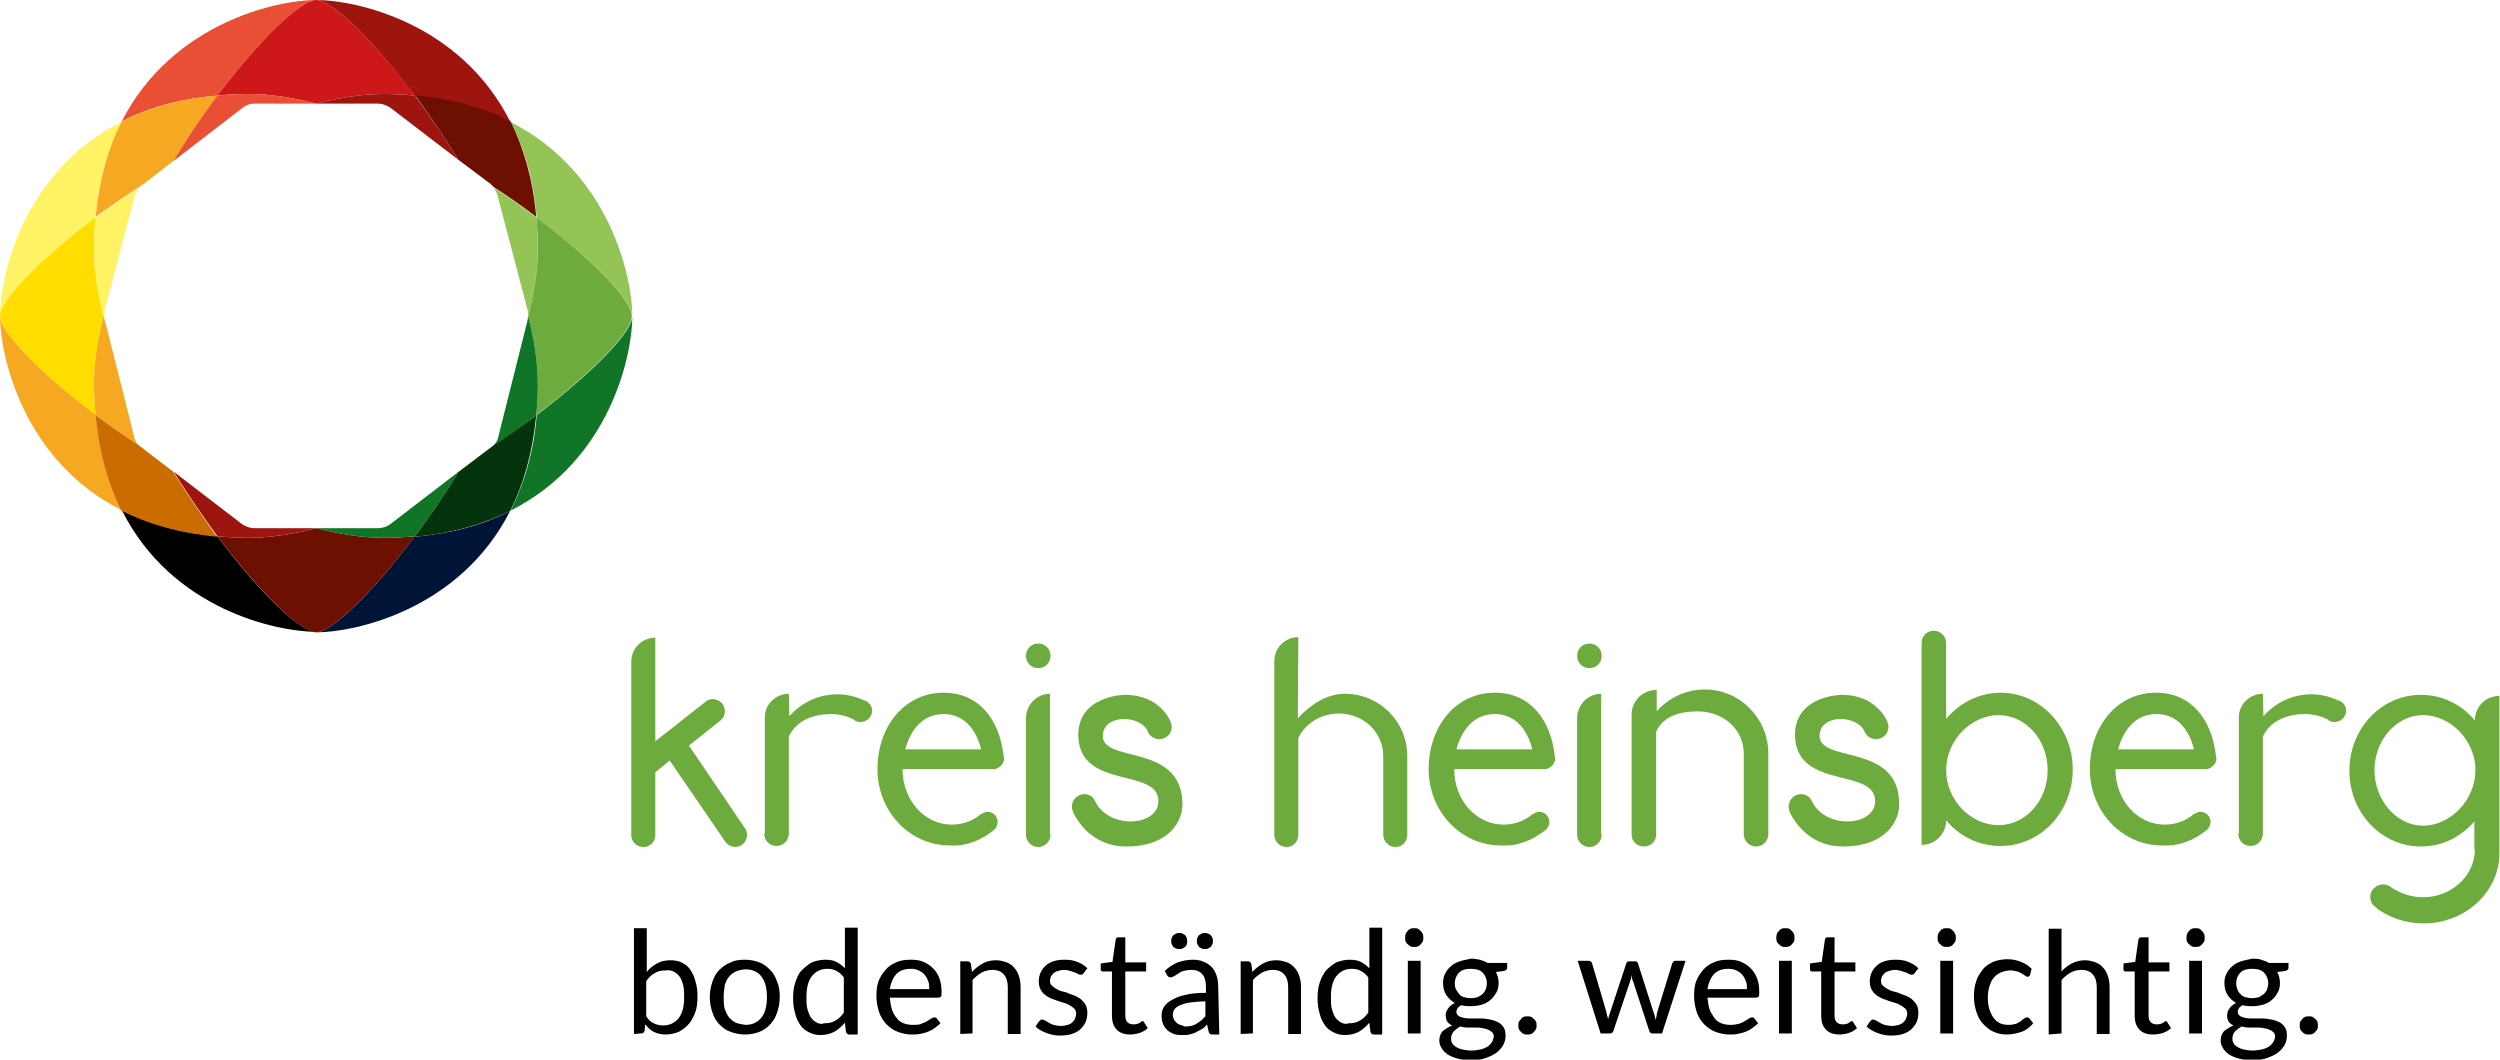
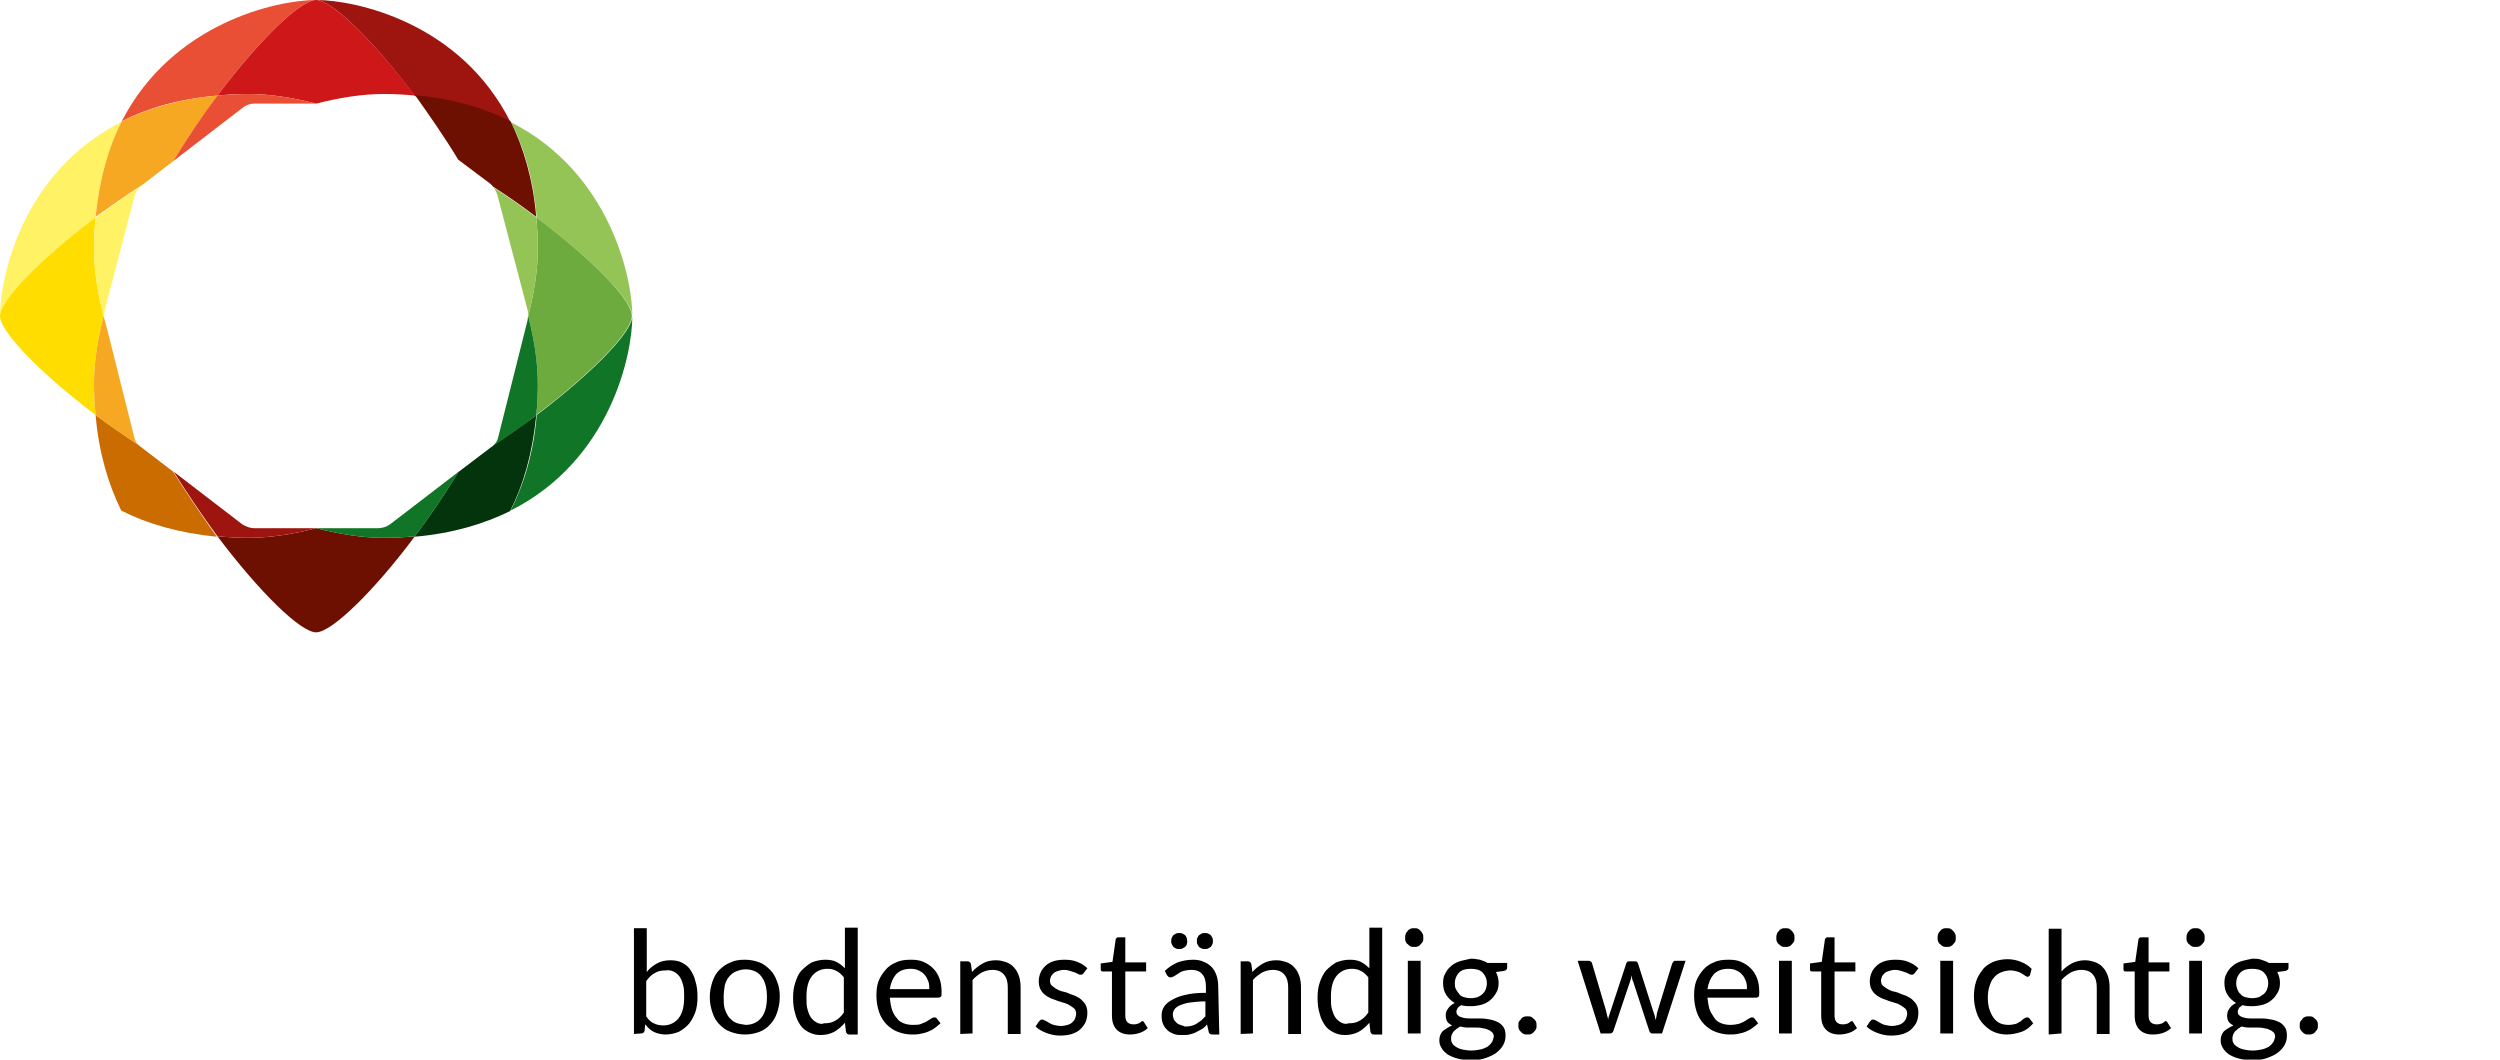
<svg xmlns="http://www.w3.org/2000/svg" version="1.1" id="Ebene_1" x="0px" y="0px" width="468.1px" height="198.4px" viewBox="0 0 468.1 198.4" style="enable-background:new 0 0 468.1 198.4;" xml:space="preserve">
  <style type="text/css">
	.st0{fill:#6EAB3E;}
	.st1{fill:#001437;}
	.st2{fill:#94C356;}
	.st3{fill:#107527;}
	.st4{fill:#04340C;}
	.st5{fill:#9E1510;}
	.st6{fill:#E94F35;}
	.st7{fill:#CD1719;}
	.st8{fill:#6D1001;}
	.st9{fill:#FFF265;}
	.st10{fill:#F7A823;}
	.st11{fill:#CB6C00;}
	.st12{fill:#FFDD00;}
</style>
  <g>
    <path d="M120.1,193.5c0.3,0,0.5-0.2,0.6-0.5l0.1-1.2c0.5,0.6,1,1.1,1.6,1.4c0.6,0.3,1.4,0.5,2.2,0.5c0.9,0,1.7-0.2,2.5-0.5   c0.7-0.4,1.4-0.9,1.9-1.5s0.9-1.4,1.2-2.2c0.3-0.9,0.4-1.8,0.4-2.8c0-1.1-0.1-2.1-0.4-3c-0.2-0.9-0.6-1.6-1-2.2   c-0.4-0.6-1-1-1.6-1.3c-0.6-0.3-1.4-0.4-2.1-0.4c-0.9,0-1.8,0.2-2.5,0.6c-0.7,0.4-1.4,0.9-1.9,1.6v-8.2h-2.4v19.8L120.1,193.5   L120.1,193.5z M126.1,181.9c0.4,0.2,0.8,0.5,1.1,0.9c0.3,0.4,0.5,0.9,0.7,1.6s0.2,1.4,0.2,2.3c0,1.7-0.3,3-1,3.9   c-0.7,0.9-1.7,1.4-2.9,1.4c-0.6,0-1.2-0.1-1.8-0.4c-0.5-0.2-1-0.7-1.4-1.3v-6.6c0.5-0.7,1-1.2,1.6-1.5c0.6-0.4,1.3-0.5,2.1-0.5   C125.2,181.6,125.6,181.7,126.1,181.9L126.1,181.9z M136.8,180.2c-0.8,0.3-1.5,0.8-2.1,1.4c-0.6,0.6-1,1.3-1.3,2.2   c-0.3,0.9-0.5,1.8-0.5,2.9c0,1.1,0.2,2,0.5,2.9c0.3,0.9,0.7,1.6,1.3,2.2c0.6,0.6,1.2,1.1,2.1,1.4c0.8,0.3,1.7,0.5,2.7,0.5   s1.9-0.2,2.7-0.5c0.8-0.3,1.5-0.8,2-1.4c0.6-0.6,1-1.3,1.3-2.2c0.3-0.9,0.5-1.8,0.5-2.9c0-1.1-0.1-2-0.5-2.9   c-0.3-0.9-0.7-1.6-1.3-2.2c-0.6-0.6-1.2-1.1-2-1.4s-1.7-0.5-2.7-0.5S137.6,179.8,136.8,180.2L136.8,180.2z M137.8,191.5   c-0.5-0.2-0.9-0.6-1.3-1c-0.3-0.4-0.6-1-0.8-1.6s-0.2-1.4-0.2-2.2s0.1-1.5,0.2-2.2c0.2-0.6,0.4-1.2,0.8-1.6c0.3-0.4,0.8-0.8,1.3-1   c0.5-0.2,1.1-0.4,1.8-0.4c1.3,0,2.4,0.5,3,1.4c0.7,0.9,1,2.2,1,3.8c0,1.6-0.3,2.9-1,3.8c-0.7,0.9-1.7,1.4-3,1.4   C138.9,191.8,138.3,191.7,137.8,191.5L137.8,191.5z M160.6,193.5v-19.8h-2.4v7.6c-0.5-0.5-1-0.9-1.6-1.2c-0.6-0.3-1.3-0.4-2.1-0.4   c-0.9,0-1.7,0.2-2.5,0.5c-0.7,0.4-1.3,0.9-1.9,1.5s-0.9,1.4-1.2,2.3c-0.3,0.9-0.4,1.8-0.4,2.8c0,1.1,0.1,2.1,0.4,3   c0.2,0.9,0.6,1.6,1,2.2c0.4,0.6,1,1,1.6,1.3c0.6,0.3,1.3,0.5,2.1,0.5c1,0,1.8-0.2,2.6-0.6c0.7-0.4,1.4-1,2-1.7l0.2,1.7   c0.1,0.3,0.3,0.5,0.6,0.5H160.6L160.6,193.5z M153,191.5c-0.4-0.2-0.8-0.5-1.1-0.9c-0.3-0.4-0.5-0.9-0.7-1.6   c-0.2-0.6-0.2-1.4-0.2-2.3c0-1.7,0.3-3,1-3.9c0.7-0.9,1.7-1.4,2.9-1.4c0.6,0,1.2,0.1,1.7,0.4c0.5,0.2,1,0.7,1.4,1.2v6.6   c-0.5,0.7-1,1.2-1.6,1.5c-0.6,0.4-1.3,0.5-2.1,0.5C153.9,191.8,153.4,191.7,153,191.5L153,191.5z M167.8,180.2   c-0.8,0.3-1.5,0.8-2,1.4c-0.5,0.6-1,1.3-1.3,2.1c-0.3,0.8-0.4,1.7-0.4,2.7c0,1.2,0.2,2.2,0.5,3.1c0.3,0.9,0.8,1.7,1.4,2.3   c0.6,0.6,1.3,1.1,2.1,1.4c0.8,0.3,1.7,0.5,2.6,0.5c0.5,0,1,0,1.5-0.1c0.5-0.1,1-0.2,1.5-0.4c0.5-0.2,0.9-0.4,1.3-0.7   c0.4-0.3,0.8-0.6,1.1-0.9l-0.7-0.9c-0.1-0.2-0.3-0.2-0.5-0.2c-0.2,0-0.3,0.1-0.5,0.2s-0.5,0.3-0.8,0.5c-0.3,0.2-0.7,0.3-1.1,0.5   s-1,0.2-1.6,0.2c-0.6,0-1.2-0.1-1.7-0.3c-0.5-0.2-1-0.5-1.3-1c-0.4-0.4-0.7-1-0.9-1.6c-0.2-0.6-0.3-1.4-0.4-2.2h9.1   c0.2,0,0.4-0.1,0.5-0.2c0.1-0.1,0.1-0.4,0.1-0.8c0-1-0.1-1.8-0.4-2.6c-0.3-0.8-0.7-1.4-1.2-1.9c-0.5-0.5-1.1-0.9-1.8-1.2   c-0.7-0.3-1.4-0.4-2.3-0.4C169.5,179.7,168.6,179.8,167.8,180.2L167.8,180.2z M172,181.7c0.4,0.2,0.8,0.4,1.1,0.8   c0.3,0.3,0.5,0.7,0.7,1.2c0.2,0.5,0.2,1,0.2,1.5h-7.4c0.2-1.2,0.6-2.1,1.2-2.8c0.7-0.7,1.6-1,2.7-1   C171.1,181.4,171.6,181.5,172,181.7L172,181.7z M182.1,193.5v-10c0.5-0.6,1.1-1,1.7-1.4c0.6-0.3,1.3-0.5,2-0.5c1,0,1.7,0.3,2.2,0.9   c0.5,0.6,0.7,1.4,0.7,2.4v8.7h2.4v-8.7c0-0.8-0.1-1.5-0.3-2.1c-0.2-0.6-0.5-1.2-0.9-1.6c-0.4-0.5-0.9-0.8-1.4-1   c-0.6-0.2-1.2-0.4-2-0.4c-1,0-1.8,0.2-2.5,0.6c-0.7,0.4-1.4,0.9-2,1.6l-0.2-1.5c-0.1-0.3-0.3-0.5-0.6-0.5h-1.4v13.6L182.1,193.5   L182.1,193.5z M203.6,181.3c-0.5-0.5-1.1-0.9-1.9-1.2c-0.7-0.3-1.5-0.4-2.4-0.4c-0.8,0-1.5,0.1-2.1,0.3c-0.6,0.2-1.1,0.5-1.5,0.9   c-0.4,0.4-0.7,0.8-0.9,1.3s-0.3,1-0.3,1.5c0,0.6,0.1,1.1,0.3,1.5c0.2,0.4,0.5,0.8,0.8,1c0.3,0.3,0.7,0.5,1.1,0.7   c0.4,0.2,0.9,0.3,1.3,0.5c0.4,0.1,0.9,0.3,1.3,0.4s0.8,0.3,1.1,0.5s0.6,0.4,0.8,0.6c0.2,0.2,0.3,0.6,0.3,0.9c0,0.3-0.1,0.6-0.2,0.9   c-0.1,0.3-0.3,0.5-0.5,0.7c-0.2,0.2-0.5,0.4-0.9,0.5c-0.4,0.1-0.8,0.2-1.2,0.2c-0.5,0-1-0.1-1.4-0.2c-0.4-0.1-0.7-0.3-0.9-0.4   c-0.3-0.2-0.5-0.3-0.7-0.4c-0.2-0.1-0.4-0.2-0.5-0.2c-0.2,0-0.3,0-0.4,0.1c-0.1,0.1-0.2,0.2-0.3,0.3l-0.6,0.9   c0.5,0.5,1.2,0.9,2,1.2c0.8,0.3,1.6,0.5,2.6,0.5c0.8,0,1.6-0.1,2.2-0.3s1.2-0.5,1.6-0.9c0.4-0.4,0.8-0.9,1-1.4   c0.2-0.5,0.3-1.1,0.3-1.7c0-0.5-0.1-1-0.3-1.4c-0.2-0.4-0.5-0.7-0.8-1s-0.7-0.5-1.1-0.7c-0.4-0.2-0.9-0.3-1.3-0.5s-0.9-0.3-1.3-0.4   s-0.8-0.3-1.1-0.5c-0.3-0.2-0.6-0.4-0.8-0.6c-0.2-0.2-0.3-0.5-0.3-0.9c0-0.3,0.1-0.5,0.2-0.8c0.1-0.2,0.3-0.4,0.5-0.6   c0.2-0.2,0.5-0.3,0.8-0.4c0.3-0.1,0.7-0.2,1.1-0.2c0.5,0,0.9,0.1,1.2,0.2c0.3,0.1,0.6,0.2,0.9,0.3c0.2,0.1,0.5,0.2,0.6,0.3   c0.2,0.1,0.3,0.1,0.5,0.1c0.2,0,0.4-0.1,0.5-0.3L203.6,181.3L203.6,181.3z M213.4,193.4c0.6-0.2,1.1-0.5,1.5-0.9l-0.7-1.1   c-0.1-0.2-0.2-0.2-0.3-0.2c-0.1,0-0.2,0-0.2,0.1s-0.2,0.1-0.3,0.2c-0.1,0.1-0.3,0.2-0.5,0.2c-0.2,0.1-0.4,0.1-0.7,0.1   c-0.4,0-0.8-0.1-1.1-0.4c-0.3-0.3-0.4-0.7-0.4-1.3v-8.2h3.9v-1.7h-3.9v-4.7h-1.2c-0.2,0-0.3,0-0.4,0.1c-0.1,0.1-0.2,0.2-0.2,0.3   l-0.6,4.2l-2.2,0.3v1c0,0.2,0,0.3,0.1,0.4c0.1,0.1,0.2,0.1,0.4,0.1h1.6v8.3c0,1.1,0.3,2,0.9,2.6c0.6,0.6,1.4,0.9,2.5,0.9   C212.2,193.7,212.8,193.6,213.4,193.4L213.4,193.4z M228.1,184.8c0-0.8-0.1-1.5-0.3-2.1c-0.2-0.6-0.5-1.2-0.9-1.6   c-0.4-0.4-0.9-0.8-1.5-1c-0.6-0.3-1.3-0.4-2-0.4c-1.1,0-2,0.2-2.9,0.5c-0.9,0.4-1.7,0.9-2.4,1.6l0.4,0.8c0.1,0.1,0.2,0.2,0.3,0.3   c0.1,0.1,0.3,0.1,0.4,0.1c0.2,0,0.4-0.1,0.6-0.2c0.2-0.1,0.5-0.3,0.8-0.5c0.3-0.2,0.6-0.4,1-0.5c0.4-0.1,0.9-0.2,1.5-0.2   c0.9,0,1.6,0.3,2,0.8c0.5,0.5,0.7,1.4,0.7,2.4v1.1c-1.5,0-2.8,0.1-3.9,0.4c-1.1,0.2-1.9,0.6-2.6,1c-0.7,0.4-1.1,0.8-1.4,1.3   c-0.3,0.5-0.4,1-0.4,1.6c0,0.6,0.1,1.2,0.3,1.6c0.2,0.5,0.5,0.8,0.8,1.1c0.3,0.3,0.7,0.5,1.2,0.7s1,0.2,1.5,0.2c0.5,0,1,0,1.4-0.1   c0.4-0.1,0.8-0.2,1.2-0.4c0.4-0.2,0.7-0.4,1.1-0.6s0.7-0.5,1-0.9l0.3,1.3c0,0.2,0.1,0.4,0.3,0.5c0.1,0.1,0.3,0.1,0.6,0.1h1.1   L228.1,184.8L228.1,184.8z M221,191.9c-0.3-0.1-0.5-0.2-0.7-0.4c-0.2-0.2-0.4-0.4-0.5-0.6c-0.1-0.3-0.2-0.6-0.2-0.9   c0-0.4,0.1-0.7,0.3-1c0.2-0.3,0.6-0.6,1.1-0.8c0.5-0.2,1.1-0.4,1.9-0.5c0.8-0.1,1.7-0.2,2.8-0.2v2.8c-0.3,0.3-0.5,0.5-0.8,0.8   c-0.3,0.2-0.6,0.4-0.9,0.6c-0.3,0.2-0.6,0.3-1,0.4s-0.7,0.1-1.2,0.1C221.5,192,221.2,192,221,191.9L221,191.9z M222.2,175.6   c-0.1-0.2-0.2-0.4-0.3-0.5c-0.1-0.1-0.3-0.2-0.5-0.3c-0.2-0.1-0.4-0.1-0.6-0.1c-0.2,0-0.4,0-0.6,0.1c-0.2,0.1-0.3,0.2-0.5,0.3   c-0.1,0.1-0.2,0.3-0.3,0.5c-0.1,0.2-0.1,0.4-0.1,0.6c0,0.2,0,0.4,0.1,0.6c0.1,0.2,0.2,0.3,0.3,0.5c0.1,0.1,0.3,0.2,0.5,0.3   c0.2,0.1,0.4,0.1,0.6,0.1c0.2,0,0.4,0,0.6-0.1c0.2-0.1,0.3-0.2,0.5-0.3c0.1-0.1,0.3-0.3,0.3-0.5c0.1-0.2,0.1-0.4,0.1-0.6   C222.3,176,222.2,175.8,222.2,175.6L222.2,175.6z M227,175.6c-0.1-0.2-0.2-0.4-0.3-0.5c-0.1-0.1-0.3-0.2-0.5-0.3s-0.4-0.1-0.6-0.1   c-0.2,0-0.4,0-0.6,0.1s-0.3,0.2-0.5,0.3c-0.1,0.1-0.2,0.3-0.3,0.5s-0.1,0.4-0.1,0.6c0,0.2,0,0.4,0.1,0.6c0.1,0.2,0.2,0.3,0.3,0.5   c0.1,0.1,0.3,0.2,0.5,0.3c0.2,0.1,0.4,0.1,0.6,0.1c0.2,0,0.4,0,0.6-0.1c0.2-0.1,0.3-0.2,0.5-0.3c0.1-0.1,0.2-0.3,0.3-0.5   c0.1-0.2,0.1-0.4,0.1-0.6C227.1,176,227.1,175.8,227,175.6L227,175.6z M234.6,193.5v-10c0.5-0.6,1.1-1,1.7-1.4   c0.6-0.3,1.3-0.5,2-0.5c1,0,1.7,0.3,2.2,0.9c0.5,0.6,0.7,1.4,0.7,2.4v8.7h2.4v-8.7c0-0.8-0.1-1.5-0.3-2.1c-0.2-0.6-0.5-1.2-0.9-1.6   c-0.4-0.5-0.9-0.8-1.4-1c-0.6-0.2-1.2-0.4-2-0.4c-1,0-1.8,0.2-2.5,0.6c-0.7,0.4-1.4,0.9-2,1.6l-0.2-1.5c-0.1-0.3-0.3-0.5-0.6-0.5   h-1.4v13.6L234.6,193.5L234.6,193.5z M258.8,193.5v-19.8h-2.4v7.6c-0.5-0.5-1-0.9-1.6-1.2c-0.6-0.3-1.3-0.4-2.1-0.4   c-0.9,0-1.7,0.2-2.5,0.5c-0.7,0.4-1.3,0.9-1.9,1.5c-0.5,0.6-0.9,1.4-1.2,2.3c-0.3,0.9-0.4,1.8-0.4,2.8c0,1.1,0.1,2.1,0.4,3   c0.2,0.9,0.6,1.6,1,2.2c0.4,0.6,1,1,1.6,1.3c0.6,0.3,1.3,0.5,2.1,0.5c1,0,1.8-0.2,2.6-0.6c0.7-0.4,1.4-1,2-1.7l0.2,1.7   c0.1,0.3,0.3,0.5,0.6,0.5H258.8L258.8,193.5z M251.2,191.5c-0.4-0.2-0.8-0.5-1.1-0.9c-0.3-0.4-0.5-0.9-0.7-1.6   c-0.2-0.6-0.2-1.4-0.2-2.3c0-1.7,0.3-3,1-3.9s1.7-1.4,2.9-1.4c0.6,0,1.2,0.1,1.7,0.4c0.5,0.2,1,0.7,1.4,1.2v6.6   c-0.5,0.7-1,1.2-1.6,1.5c-0.6,0.4-1.3,0.5-2.1,0.5C252.1,191.8,251.6,191.7,251.2,191.5L251.2,191.5z M263.6,179.9v13.6h2.4v-13.6   L263.6,179.9L263.6,179.9z M266.4,174.9c-0.1-0.2-0.2-0.4-0.4-0.6s-0.3-0.3-0.5-0.4c-0.2-0.1-0.4-0.1-0.7-0.1c-0.2,0-0.5,0-0.7,0.1   c-0.2,0.1-0.4,0.2-0.5,0.4c-0.2,0.2-0.3,0.3-0.4,0.6c-0.1,0.2-0.1,0.4-0.1,0.7s0,0.5,0.1,0.7c0.1,0.2,0.2,0.4,0.4,0.5   c0.2,0.2,0.3,0.3,0.5,0.4s0.4,0.1,0.7,0.1c0.2,0,0.5,0,0.7-0.1c0.2-0.1,0.4-0.2,0.5-0.4c0.2-0.2,0.3-0.3,0.4-0.5   c0.1-0.2,0.1-0.4,0.1-0.7S266.5,175.1,266.4,174.9L266.4,174.9z M273.3,180c-0.6,0.2-1.2,0.5-1.6,0.9c-0.5,0.4-0.8,0.8-1.1,1.4   c-0.3,0.5-0.4,1.1-0.4,1.8c0,0.8,0.2,1.6,0.6,2.2c0.4,0.6,0.9,1.1,1.6,1.5c-0.3,0.1-0.5,0.3-0.8,0.5c-0.2,0.2-0.4,0.4-0.5,0.6   s-0.3,0.4-0.3,0.6c-0.1,0.2-0.1,0.4-0.1,0.6c0,0.5,0.1,0.9,0.3,1.2s0.5,0.5,0.9,0.7c-0.7,0.3-1.3,0.7-1.8,1.1   c-0.4,0.5-0.6,1-0.6,1.7c0,0.5,0.1,0.9,0.4,1.4c0.2,0.4,0.6,0.8,1.1,1.2c0.5,0.3,1.1,0.6,1.9,0.8c0.7,0.2,1.6,0.3,2.6,0.3   s1.9-0.1,2.7-0.4c0.8-0.3,1.5-0.6,2-1c0.5-0.4,1-0.9,1.3-1.5c0.3-0.6,0.4-1.1,0.4-1.7c0-0.6-0.1-1.2-0.4-1.6   c-0.3-0.4-0.6-0.7-1-0.9c-0.4-0.2-0.9-0.4-1.5-0.5c-0.5-0.1-1.1-0.2-1.7-0.2s-1.1,0-1.7,0c-0.5,0-1,0-1.5-0.1   c-0.4-0.1-0.8-0.2-1-0.4c-0.3-0.2-0.4-0.4-0.4-0.8c0-0.2,0.1-0.4,0.2-0.6c0.1-0.2,0.4-0.4,0.7-0.6c0.6,0.2,1.2,0.2,1.8,0.2   c0.7,0,1.4-0.1,2.1-0.3c0.6-0.2,1.2-0.5,1.6-0.9c0.5-0.4,0.8-0.9,1.1-1.4c0.3-0.5,0.4-1.1,0.4-1.8c0-0.7-0.2-1.4-0.5-2l1.5-0.2   c0.4-0.1,0.6-0.3,0.6-0.6v-0.9h-3.7c-0.4-0.3-0.9-0.4-1.4-0.6c-0.5-0.1-1.1-0.2-1.7-0.2C274.6,179.7,273.9,179.8,273.3,180   L273.3,180z M279.3,195.2c-0.2,0.3-0.5,0.6-0.8,0.8c-0.4,0.2-0.8,0.4-1.3,0.5c-0.5,0.1-1.1,0.2-1.7,0.2c-0.7,0-1.2-0.1-1.7-0.2   s-0.9-0.3-1.2-0.5s-0.6-0.4-0.7-0.7c-0.2-0.3-0.2-0.6-0.2-0.9c0-0.5,0.2-0.9,0.5-1.3c0.3-0.3,0.7-0.6,1.2-0.9   c0.4,0.1,0.9,0.2,1.4,0.2c0.5,0,1,0,1.4,0c0.5,0,0.9,0,1.3,0.1s0.8,0.1,1.1,0.3c0.3,0.1,0.6,0.3,0.8,0.5c0.2,0.2,0.3,0.5,0.3,0.8   C279.6,194.6,279.5,194.9,279.3,195.2L279.3,195.2z M274.1,186.7c-0.4-0.1-0.7-0.3-0.9-0.6s-0.4-0.5-0.6-0.9s-0.2-0.7-0.2-1.1   c0-0.8,0.3-1.5,0.8-2c0.5-0.5,1.2-0.7,2.2-0.7c1,0,1.7,0.2,2.2,0.7c0.5,0.5,0.8,1.2,0.8,2c0,0.4-0.1,0.8-0.2,1.1   c-0.1,0.3-0.3,0.6-0.6,0.9s-0.6,0.4-0.9,0.6c-0.4,0.1-0.8,0.2-1.3,0.2C274.9,186.9,274.4,186.8,274.1,186.7L274.1,186.7z    M284.4,192.7c0.1,0.2,0.2,0.4,0.4,0.5c0.1,0.2,0.3,0.3,0.5,0.4c0.2,0.1,0.4,0.1,0.7,0.1c0.2,0,0.5,0,0.7-0.1   c0.2-0.1,0.4-0.2,0.5-0.4c0.2-0.2,0.3-0.3,0.4-0.5c0.1-0.2,0.1-0.4,0.1-0.7c0-0.2,0-0.5-0.1-0.7c-0.1-0.2-0.2-0.4-0.4-0.5   c-0.2-0.2-0.3-0.3-0.5-0.4c-0.2-0.1-0.4-0.1-0.7-0.1c-0.2,0-0.5,0-0.7,0.1c-0.2,0.1-0.4,0.2-0.5,0.4c-0.1,0.2-0.3,0.3-0.4,0.5   c-0.1,0.2-0.1,0.4-0.1,0.7C284.3,192.3,284.3,192.5,284.4,192.7L284.4,192.7z M299.7,193.5h1.8c0.3,0,0.5-0.2,0.6-0.5l3.1-9.2   c0.1-0.2,0.1-0.4,0.2-0.6c0-0.2,0.1-0.4,0.1-0.6c0,0.2,0.1,0.4,0.1,0.6c0,0.2,0.1,0.4,0.2,0.6l3,9.2c0.1,0.3,0.3,0.5,0.5,0.5h1.9   l4.4-13.6h-1.8c-0.2,0-0.3,0-0.4,0.1c-0.1,0.1-0.2,0.2-0.3,0.4l-2.7,8.8c-0.1,0.3-0.2,0.6-0.2,0.9c-0.1,0.3-0.1,0.6-0.2,0.9   c-0.1-0.3-0.1-0.6-0.2-0.9c-0.1-0.3-0.2-0.6-0.3-0.9l-2.8-8.8c0-0.1-0.1-0.2-0.2-0.3c-0.1-0.1-0.3-0.1-0.4-0.1h-1   c-0.2,0-0.3,0-0.4,0.1s-0.2,0.2-0.2,0.3l-2.9,8.8c-0.1,0.3-0.2,0.6-0.3,0.9c-0.1,0.3-0.2,0.6-0.2,0.9c0-0.3-0.1-0.6-0.2-0.9   c-0.1-0.3-0.1-0.6-0.2-0.9l-2.6-8.8c0-0.1-0.1-0.3-0.3-0.4c-0.1-0.1-0.3-0.1-0.5-0.1h-1.9L299.7,193.5L299.7,193.5z M320.9,180.2   c-0.8,0.3-1.5,0.8-2,1.4c-0.5,0.6-1,1.3-1.3,2.1c-0.3,0.8-0.4,1.7-0.4,2.7c0,1.2,0.2,2.2,0.5,3.1c0.3,0.9,0.8,1.7,1.4,2.3   c0.6,0.6,1.3,1.1,2.1,1.4c0.8,0.3,1.7,0.5,2.6,0.5c0.5,0,1,0,1.5-0.1c0.5-0.1,1-0.2,1.5-0.4c0.5-0.2,0.9-0.4,1.3-0.7   c0.4-0.3,0.8-0.6,1.1-0.9l-0.7-0.9c-0.1-0.2-0.3-0.2-0.5-0.2c-0.2,0-0.3,0.1-0.5,0.2c-0.2,0.1-0.5,0.3-0.8,0.5   c-0.3,0.2-0.7,0.3-1.1,0.5c-0.4,0.1-1,0.2-1.6,0.2c-0.6,0-1.2-0.1-1.7-0.3c-0.5-0.2-1-0.5-1.3-1s-0.7-1-0.9-1.6s-0.3-1.4-0.4-2.2   h9.1c0.2,0,0.4-0.1,0.5-0.2c0.1-0.1,0.1-0.4,0.1-0.8c0-1-0.1-1.8-0.4-2.6s-0.7-1.4-1.2-1.9c-0.5-0.5-1.1-0.9-1.8-1.2   c-0.7-0.3-1.4-0.4-2.3-0.4C322.6,179.7,321.7,179.8,320.9,180.2L320.9,180.2z M325.1,181.7c0.4,0.2,0.8,0.4,1.1,0.8   c0.3,0.3,0.5,0.7,0.7,1.2c0.2,0.5,0.2,1,0.2,1.5h-7.4c0.2-1.2,0.6-2.1,1.2-2.8c0.7-0.7,1.6-1,2.7-1   C324.2,181.4,324.7,181.5,325.1,181.7L325.1,181.7z M333.1,179.9v13.6h2.4v-13.6L333.1,179.9L333.1,179.9z M335.9,174.9   c-0.1-0.2-0.2-0.4-0.4-0.6s-0.3-0.3-0.5-0.4c-0.2-0.1-0.4-0.1-0.7-0.1s-0.5,0-0.7,0.1s-0.4,0.2-0.5,0.4c-0.2,0.2-0.3,0.3-0.4,0.6   s-0.1,0.4-0.1,0.7s0,0.5,0.1,0.7c0.1,0.2,0.2,0.4,0.4,0.5c0.2,0.2,0.3,0.3,0.5,0.4s0.4,0.1,0.7,0.1s0.5,0,0.7-0.1   c0.2-0.1,0.4-0.2,0.5-0.4c0.2-0.2,0.3-0.3,0.4-0.5c0.1-0.2,0.1-0.4,0.1-0.7S336,175.1,335.9,174.9L335.9,174.9z M346.2,193.4   c0.6-0.2,1.1-0.5,1.5-0.9l-0.7-1.1c-0.1-0.2-0.2-0.2-0.3-0.2c-0.1,0-0.2,0-0.2,0.1s-0.2,0.1-0.3,0.2s-0.3,0.2-0.5,0.2   c-0.2,0.1-0.4,0.1-0.7,0.1c-0.4,0-0.8-0.1-1.1-0.4c-0.3-0.3-0.4-0.7-0.4-1.3v-8.2h3.9v-1.7h-3.9v-4.7h-1.2c-0.2,0-0.3,0-0.4,0.1   s-0.2,0.2-0.2,0.3l-0.6,4.2l-2.2,0.3v1c0,0.2,0,0.3,0.1,0.4c0.1,0.1,0.2,0.1,0.4,0.1h1.6v8.3c0,1.1,0.3,2,0.9,2.6   c0.6,0.6,1.4,0.9,2.5,0.9C345,193.7,345.6,193.6,346.2,193.4L346.2,193.4z M359.2,181.3c-0.5-0.5-1.1-0.9-1.9-1.2   c-0.7-0.3-1.5-0.4-2.4-0.4c-0.8,0-1.5,0.1-2.1,0.3c-0.6,0.2-1.1,0.5-1.5,0.9c-0.4,0.4-0.7,0.8-0.9,1.3s-0.3,1-0.3,1.5   c0,0.6,0.1,1.1,0.3,1.5c0.2,0.4,0.5,0.8,0.8,1c0.3,0.3,0.7,0.5,1.1,0.7s0.9,0.3,1.3,0.5c0.4,0.1,0.9,0.3,1.3,0.4s0.8,0.3,1.1,0.5   s0.6,0.4,0.8,0.6c0.2,0.2,0.3,0.6,0.3,0.9c0,0.3-0.1,0.6-0.2,0.9c-0.1,0.3-0.3,0.5-0.5,0.7c-0.2,0.2-0.5,0.4-0.9,0.5   c-0.4,0.1-0.8,0.2-1.2,0.2c-0.5,0-1-0.1-1.4-0.2c-0.4-0.1-0.7-0.3-0.9-0.4c-0.3-0.2-0.5-0.3-0.7-0.4c-0.2-0.1-0.4-0.2-0.5-0.2   c-0.2,0-0.3,0-0.4,0.1c-0.1,0.1-0.2,0.2-0.3,0.3l-0.6,0.9c0.5,0.5,1.2,0.9,2,1.2c0.8,0.3,1.6,0.5,2.6,0.5c0.8,0,1.6-0.1,2.2-0.3   s1.2-0.5,1.6-0.9c0.4-0.4,0.8-0.9,1-1.4c0.2-0.5,0.3-1.1,0.3-1.7c0-0.5-0.1-1-0.3-1.4c-0.2-0.4-0.5-0.7-0.8-1   c-0.3-0.3-0.7-0.5-1.1-0.7c-0.4-0.2-0.9-0.3-1.3-0.5s-0.9-0.3-1.3-0.4s-0.8-0.3-1.1-0.5c-0.3-0.2-0.6-0.4-0.8-0.6   c-0.2-0.2-0.3-0.5-0.3-0.9c0-0.3,0.1-0.5,0.2-0.8c0.1-0.2,0.3-0.4,0.5-0.6c0.2-0.2,0.5-0.3,0.8-0.4c0.3-0.1,0.7-0.2,1.1-0.2   c0.5,0,0.9,0.1,1.2,0.2c0.3,0.1,0.6,0.2,0.9,0.3c0.2,0.1,0.5,0.2,0.6,0.3c0.2,0.1,0.3,0.1,0.5,0.1c0.2,0,0.4-0.1,0.5-0.3   L359.2,181.3L359.2,181.3z M363.3,179.9v13.6h2.4v-13.6L363.3,179.9L363.3,179.9z M366.1,174.9c-0.1-0.2-0.2-0.4-0.4-0.6   s-0.3-0.3-0.5-0.4c-0.2-0.1-0.4-0.1-0.7-0.1s-0.5,0-0.7,0.1c-0.2,0.1-0.4,0.2-0.5,0.4c-0.2,0.2-0.3,0.3-0.4,0.6s-0.1,0.4-0.1,0.7   s0,0.5,0.1,0.7c0.1,0.2,0.2,0.4,0.4,0.5c0.2,0.2,0.3,0.3,0.5,0.4c0.2,0.1,0.4,0.1,0.7,0.1s0.5,0,0.7-0.1c0.2-0.1,0.4-0.2,0.5-0.4   c0.2-0.2,0.3-0.3,0.4-0.5c0.1-0.2,0.1-0.4,0.1-0.7S366.2,175.1,366.1,174.9L366.1,174.9z M380.4,181.4c-0.6-0.6-1.2-1-2-1.3   c-0.7-0.3-1.6-0.5-2.5-0.5c-1,0-1.9,0.2-2.7,0.5c-0.8,0.4-1.5,0.8-2,1.5s-1,1.4-1.2,2.2c-0.3,0.9-0.4,1.8-0.4,2.8   c0,1.1,0.2,2.1,0.5,3c0.3,0.9,0.7,1.6,1.3,2.2s1.2,1.1,1.9,1.4s1.5,0.5,2.4,0.5c1,0,1.9-0.2,2.8-0.5c0.9-0.3,1.6-0.9,2.2-1.6   l-0.7-0.9c-0.1-0.2-0.3-0.2-0.5-0.2c-0.2,0-0.3,0.1-0.5,0.2c-0.2,0.1-0.4,0.3-0.6,0.5c-0.3,0.2-0.6,0.3-0.9,0.5   c-0.4,0.1-0.9,0.2-1.4,0.2c-0.6,0-1.2-0.1-1.6-0.3c-0.5-0.2-0.9-0.6-1.2-1s-0.6-1-0.8-1.6c-0.2-0.6-0.3-1.4-0.3-2.2   c0-0.8,0.1-1.5,0.3-2.1s0.4-1.2,0.8-1.6c0.3-0.4,0.8-0.8,1.3-1c0.5-0.2,1.1-0.4,1.8-0.4c0.5,0,0.9,0.1,1.3,0.2   c0.3,0.1,0.6,0.2,0.9,0.4c0.2,0.1,0.4,0.3,0.6,0.4s0.3,0.2,0.4,0.2c0.1,0,0.2,0,0.3-0.1c0.1-0.1,0.1-0.1,0.2-0.2L380.4,181.4   L380.4,181.4z M386,193.5v-10c0.5-0.6,1.1-1,1.7-1.4c0.6-0.3,1.3-0.5,2-0.5c1,0,1.7,0.3,2.2,0.9c0.5,0.6,0.7,1.4,0.7,2.4v8.7h2.4   v-8.7c0-0.8-0.1-1.5-0.3-2.1c-0.2-0.6-0.5-1.2-0.9-1.6c-0.4-0.5-0.9-0.8-1.4-1c-0.6-0.2-1.2-0.4-2-0.4c-0.9,0-1.7,0.2-2.5,0.6   c-0.7,0.4-1.4,0.9-1.9,1.5v-8h-2.4v19.8L386,193.5L386,193.5z M405,193.4c0.6-0.2,1.1-0.5,1.5-0.9l-0.7-1.1   c-0.1-0.2-0.2-0.2-0.3-0.2c-0.1,0-0.2,0-0.2,0.1s-0.2,0.1-0.3,0.2c-0.1,0.1-0.3,0.2-0.5,0.2c-0.2,0.1-0.4,0.1-0.7,0.1   c-0.4,0-0.8-0.1-1.1-0.4c-0.3-0.3-0.4-0.7-0.4-1.3v-8.2h3.9v-1.7h-3.9v-4.7H401c-0.2,0-0.3,0-0.4,0.1c-0.1,0.1-0.2,0.2-0.2,0.3   l-0.6,4.2l-2.2,0.3v1c0,0.2,0,0.3,0.1,0.4c0.1,0.1,0.2,0.1,0.4,0.1h1.6v8.3c0,1.1,0.3,2,0.9,2.6c0.6,0.6,1.4,0.9,2.5,0.9   C403.8,193.7,404.4,193.6,405,193.4L405,193.4z M409.9,179.9v13.6h2.4v-13.6L409.9,179.9L409.9,179.9z M412.7,174.9   c-0.1-0.2-0.2-0.4-0.4-0.6c-0.2-0.2-0.3-0.3-0.5-0.4c-0.2-0.1-0.4-0.1-0.7-0.1s-0.5,0-0.7,0.1c-0.2,0.1-0.4,0.2-0.5,0.4   c-0.2,0.2-0.3,0.3-0.4,0.6s-0.1,0.4-0.1,0.7s0,0.5,0.1,0.7c0.1,0.2,0.2,0.4,0.4,0.5c0.2,0.2,0.3,0.3,0.5,0.4   c0.2,0.1,0.4,0.1,0.7,0.1s0.5,0,0.7-0.1c0.2-0.1,0.4-0.2,0.5-0.4c0.2-0.2,0.3-0.3,0.4-0.5c0.1-0.2,0.1-0.4,0.1-0.7   S412.8,175.1,412.7,174.9L412.7,174.9z M419.6,180c-0.6,0.2-1.2,0.5-1.6,0.9c-0.5,0.4-0.8,0.8-1.1,1.4c-0.3,0.5-0.4,1.1-0.4,1.8   c0,0.8,0.2,1.6,0.6,2.2c0.4,0.6,0.9,1.1,1.6,1.5c-0.3,0.1-0.5,0.3-0.8,0.5c-0.2,0.2-0.4,0.4-0.5,0.6s-0.3,0.4-0.3,0.6   s-0.1,0.4-0.1,0.6c0,0.5,0.1,0.9,0.3,1.2c0.2,0.3,0.5,0.5,0.9,0.7c-0.7,0.3-1.3,0.7-1.8,1.1c-0.4,0.5-0.6,1-0.6,1.7   c0,0.5,0.1,0.9,0.4,1.4c0.2,0.4,0.6,0.8,1.1,1.2c0.5,0.3,1.1,0.6,1.9,0.8c0.7,0.2,1.6,0.3,2.6,0.3s1.9-0.1,2.7-0.4   c0.8-0.3,1.5-0.6,2-1c0.5-0.4,1-0.9,1.3-1.5c0.3-0.6,0.4-1.1,0.4-1.7c0-0.6-0.1-1.2-0.4-1.6c-0.3-0.4-0.6-0.7-1-0.9   s-0.9-0.4-1.5-0.5s-1.1-0.2-1.7-0.2c-0.6,0-1.1,0-1.7,0s-1,0-1.5-0.1c-0.4-0.1-0.8-0.2-1-0.4c-0.3-0.2-0.4-0.4-0.4-0.8   c0-0.2,0.1-0.4,0.2-0.6c0.1-0.2,0.4-0.4,0.7-0.6c0.6,0.2,1.2,0.2,1.8,0.2c0.7,0,1.4-0.1,2.1-0.3c0.6-0.2,1.2-0.5,1.6-0.9   c0.5-0.4,0.8-0.9,1.1-1.4c0.3-0.5,0.4-1.1,0.4-1.8c0-0.7-0.2-1.4-0.5-2l1.5-0.2c0.4-0.1,0.6-0.3,0.6-0.6v-0.9h-3.7   c-0.4-0.3-0.9-0.4-1.4-0.6s-1.1-0.2-1.7-0.2C420.9,179.7,420.2,179.8,419.6,180L419.6,180z M425.6,195.2c-0.2,0.3-0.5,0.6-0.8,0.8   c-0.4,0.2-0.8,0.4-1.3,0.5c-0.5,0.1-1.1,0.2-1.7,0.2c-0.7,0-1.2-0.1-1.7-0.2s-0.9-0.3-1.2-0.5s-0.6-0.4-0.7-0.7   c-0.2-0.3-0.2-0.6-0.2-0.9c0-0.5,0.2-0.9,0.5-1.3c0.3-0.3,0.7-0.6,1.2-0.9c0.4,0.1,0.9,0.2,1.4,0.2c0.5,0,1,0,1.4,0   c0.5,0,0.9,0,1.3,0.1c0.4,0.1,0.8,0.1,1.1,0.3c0.3,0.1,0.6,0.3,0.8,0.5s0.3,0.5,0.3,0.8C425.9,194.6,425.8,194.9,425.6,195.2   L425.6,195.2z M420.4,186.7c-0.4-0.1-0.7-0.3-0.9-0.6c-0.3-0.2-0.4-0.5-0.6-0.9c-0.1-0.3-0.2-0.7-0.2-1.1c0-0.8,0.3-1.5,0.8-2   c0.5-0.5,1.2-0.7,2.2-0.7c1,0,1.7,0.2,2.2,0.7c0.5,0.5,0.8,1.2,0.8,2c0,0.4-0.1,0.8-0.2,1.1c-0.1,0.3-0.3,0.6-0.6,0.9   c-0.3,0.2-0.6,0.4-0.9,0.6c-0.4,0.1-0.8,0.2-1.3,0.2C421.2,186.9,420.8,186.8,420.4,186.7L420.4,186.7z M430.7,192.7   c0.1,0.2,0.2,0.4,0.4,0.5c0.1,0.2,0.3,0.3,0.5,0.4c0.2,0.1,0.4,0.1,0.7,0.1c0.2,0,0.5,0,0.7-0.1c0.2-0.1,0.4-0.2,0.5-0.4   c0.2-0.2,0.3-0.3,0.4-0.5c0.1-0.2,0.1-0.4,0.1-0.7c0-0.2,0-0.5-0.1-0.7c-0.1-0.2-0.2-0.4-0.4-0.5c-0.2-0.2-0.3-0.3-0.5-0.4   c-0.2-0.1-0.4-0.1-0.7-0.1c-0.2,0-0.5,0-0.7,0.1s-0.4,0.2-0.5,0.4c-0.1,0.2-0.3,0.3-0.4,0.5c-0.1,0.2-0.1,0.4-0.1,0.7   C430.6,192.3,430.6,192.5,430.7,192.7L430.7,192.7z" />
-     <path class="st0" d="M129,139.6l5.9-4.7c1-0.8,1.1-2.2,0.3-3.2c-0.8-0.9-2.2-1.1-3.1-0.3l-9.4,7.4v-19.4c-2.5,0-4.5,2-4.5,4.5v32.5   c0,1.2,1,2.2,2.3,2.2c1.2,0,2.2-1,2.2-2.2v-11.8l2.7-2.2l10.4,15.2c0.7,1,2.1,1.3,3.1,0.6c1-0.7,1.3-2.1,0.6-3.1L129,139.6   L129,139.6z M147.7,129.9c-2.4,0-4.4,1.9-4.5,4.2v22h-0.1c0,1.3,1,2.3,2.3,2.3c1.2,0,2.3-1,2.3-2.3v-18.2c1.4-2.9,4.4-4.2,7.9-4.2   c1.6,0,3.1,0.4,4.4,1.1h-0.1c0.4,0.3,0.8,0.4,1.2,0.4c1.2,0,2.2-1,2.2-2.1c0-1-0.7-1.8-1.6-2c-1.5-0.7-3.2-1.1-4.9-1.1   c-3.6,0-6.8,1.6-9,4.1L147.7,129.9L147.7,129.9z M186.1,155.4c0.4-0.3,0.7-0.9,0.7-1.5c0-1.1-0.9-1.9-1.9-1.9   c-0.4,0-0.8,0.2-1.1,0.4h-0.1c-1.5,1.3-3.4,2-5.5,2c-5.1,0-9.2-4.6-9.2-10.3v-0.1H186h0.1c0.4,0,0.8-0.2,1-0.4   c0.5-0.3,0.9-0.9,0.9-1.6c0-0.2-0.1-0.4-0.1-0.6c-0.8-6.7-4.6-11.7-11.2-11.7c-7.4,0-12.4,6.4-12.4,14.3c0,7.9,6,14.3,13.5,14.3   C181,158.5,183.8,157.3,186.1,155.4L186.1,155.4L186.1,155.4z M169.5,140.3c1-3.7,3.3-6.6,7.2-6.6c3.8,0,6.1,2.9,7,6.6H169.5   L169.5,140.3z M192.1,122.8c0-1.3,1-2.3,2.3-2.3c1.3,0,2.3,1,2.3,2.3c0,1.3-1,2.3-2.3,2.3C193.1,125.1,192.1,124.1,192.1,122.8   L192.1,122.8z M196.7,156.3c0,1.2-1,2.3-2.3,2.3c-1.2,0-2.3-1-2.3-2.3v-21.8c0-2.5,2-4.6,4.5-4.6V156.3L196.7,156.3z M206.5,137.6   c0.2-3.8,6.6-3.8,8.3-0.9c0.3,1,1.2,1.7,2.3,1.7c1.2,0,2.3-1,2.3-2.3c0-0.3-0.1-0.6-0.2-0.9c0,0-1.8-5.1-8.6-5.1c0,0-9,0.1-8.7,7.9   c0.5,9.9,15,5.7,15,12c0,4.8-9.3,5.3-11.8,0.1c0-0.1-0.1-0.1-0.1-0.2c-0.4-0.8-1.1-1.2-2-1.2c-1.2,0-2.3,1-2.3,2.3   c0,0.4,0.1,0.7,0.2,1c0,0,2.6,6.5,10,6.5c8,0,10.7-4.8,10.5-8.3C221,139,206.1,143,206.5,137.6L206.5,137.6z M243.1,119.3   c-2.5,0-4.5,2-4.5,4.5v32.5c0,1.2,1,2.3,2.3,2.3c1.2,0,2.2-1,2.2-2.3v-18.1c1.3-2.8,4.3-4.6,7.6-4.6c4.6,0,8.3,3.5,8.3,8v14.7   c0,1.2,1,2.3,2.3,2.3c1.2,0,2.2-1,2.2-2.3v-14.7c0-6.5-5.2-11.7-11.7-11.7c-3.5,0-6.6,2.2-8.8,4.6L243.1,119.3L243.1,119.3z    M289.4,155.4c0.4-0.3,0.7-0.9,0.7-1.5c0-1.1-0.9-1.9-1.9-1.9c-0.4,0-0.8,0.2-1.1,0.4H287c-1.5,1.3-3.4,2-5.5,2   c-5.1,0-9.2-4.6-9.2-10.3v-0.1h16.9h0.1c0.4,0,0.8-0.2,1-0.4c0.5-0.3,0.9-0.9,0.9-1.6c0-0.2-0.1-0.4-0.1-0.6   c-0.8-6.7-4.6-11.7-11.2-11.7c-7.4,0-12.4,6.4-12.4,14.3c0,7.9,6,14.3,13.5,14.3C284.2,158.5,287,157.3,289.4,155.4L289.4,155.4   L289.4,155.4z M272.7,140.3c1-3.7,3.3-6.6,7.2-6.6c3.8,0,6.1,2.9,7,6.6H272.7L272.7,140.3z M295.3,122.8c0-1.3,1-2.3,2.3-2.3   c1.3,0,2.3,1,2.3,2.3c0,1.3-1,2.3-2.3,2.3C296.3,125.1,295.3,124.1,295.3,122.8L295.3,122.8z M299.9,156.3c0,1.2-1,2.3-2.3,2.3   c-1.2,0-2.3-1-2.3-2.3v-21.8c0-2.5,2-4.6,4.5-4.6V156.3L299.9,156.3z M310.1,129.2c-2.5,0-4.6,2-4.6,4.6v22.5c0,1.2,1,2.2,2.3,2.2   c1.3,0,2.3-1,2.3-2.2V137c1.3-2.9,4.4-3.8,7.8-3.8c4.7,0,8.6,3.3,8.6,7.9v15.1c0,1.2,1,2.3,2.3,2.3c1.2,0,2.3-1,2.3-2.3v-15.1   c0-6.6-5.3-12-11.9-12c-3.6,0-6.8,1.6-9,4.1V129.2L310.1,129.2z M340.7,137.6c0.2-3.8,6.6-3.8,8.3-0.9c0.3,1,1.2,1.7,2.3,1.7   c1.2,0,2.3-1,2.3-2.3c0-0.3-0.1-0.6-0.2-0.9c0,0-1.8-5.1-8.6-5.1c0,0-9,0.1-8.7,7.9c0.5,9.9,15,5.7,15,12c0,4.8-9.3,5.3-11.8,0.1   c0-0.1-0.1-0.1-0.1-0.2c-0.4-0.8-1.1-1.2-2-1.2c-1.2,0-2.3,1-2.3,2.3c0,0.4,0.1,0.7,0.2,1c0,0,2.6,6.5,10,6.5   c8,0,10.7-4.8,10.5-8.3C355.3,139,340.4,143,340.7,137.6L340.7,137.6z M364.4,120.4c0-1.3-1.1-2.3-2.3-2.3c-1.3,0-2.3,1-2.3,2.3   v37.8c2.5,0,4.5-2,4.6-4.4v-0.2c2.5,3,6.1,4.8,10.2,4.8c7.5,0,13.5-6.4,13.5-14.3c0-7.9-6-14.4-13.5-14.4c-4,0-7.7,1.9-10.2,4.9   L364.4,120.4L364.4,120.4z M374.2,154.5c-5.1,0-9.8-4.6-9.8-10.3c0-5.7,4.8-10.3,9.8-10.3c5.1,0,9.2,4.6,9.2,10.3   C383.4,149.9,379.3,154.5,374.2,154.5L374.2,154.5z M413.2,155.4c0.4-0.3,0.7-0.9,0.7-1.5c0-1.1-0.9-1.9-1.9-1.9   c-0.4,0-0.8,0.2-1.1,0.4h-0.1c-1.5,1.3-3.4,2-5.5,2c-5.1,0-9.2-4.6-9.2-10.3v-0.1h16.9h0.1c0.4,0,0.8-0.2,1-0.4   c0.5-0.3,0.9-0.9,0.9-1.6c0-0.2-0.1-0.4-0.1-0.6c-0.8-6.7-4.6-11.7-11.2-11.7c-7.4,0-12.4,6.4-12.4,14.3c0,7.9,6,14.3,13.5,14.3   C408,158.5,410.9,157.3,413.2,155.4L413.2,155.4L413.2,155.4z M396.6,140.3c1-3.7,3.3-6.6,7.2-6.6c3.8,0,6.1,2.9,7,6.6H396.6   L396.6,140.3z M423.7,129.9c-2.4,0-4.4,1.9-4.5,4.2v22h-0.1c0,1.3,1,2.3,2.3,2.3c1.2,0,2.3-1,2.3-2.3v-18.2   c1.4-2.9,4.4-4.2,7.9-4.2c1.6,0,3.1,0.4,4.4,1.1h-0.1c0.4,0.3,0.8,0.4,1.2,0.4c1.2,0,2.2-1,2.2-2.1c0-1-0.7-1.8-1.6-2   c-1.5-0.7-3.2-1.1-4.9-1.1c-3.6,0-6.8,1.6-9,4.1L423.7,129.9L423.7,129.9z M463.4,159c0,5-4.4,9-9.7,9c-2.2,0-4.2-0.7-5.9-1.8   l-0.1-0.1c-0.4-0.3-0.9-0.5-1.5-0.5c-1.3,0-2.4,1.1-2.4,2.3c0,0.9,0.4,1.6,1.1,2c0.1,0,0.1,0.1,0.1,0.1h-0.1   c2.4,1.8,5.5,2.9,8.9,2.9c7.8,0,14.2-5.9,14.2-13.2V159v-28.7c-2.5,0-4.5,1.9-4.6,4.4v0.2c-2.5-3-6.1-4.8-10.1-4.8   c-7.4,0-13.4,6.3-13.4,14.2c0,7.9,6,14.2,13.4,14.2c4,0,7.5-1.8,10-4.7V159L463.4,159z M453.7,154.6c-5,0-9.1-4.8-9.1-10.4   s4.1-10.3,9.1-10.3c5.1,0,9.8,4.7,9.8,10.3S458.8,154.6,453.7,154.6L453.7,154.6z" />
-     <path class="st1" d="M59.2,118.4c7.2,0,26.9-4.2,36.3-22.7c-4.9,2.5-10.8,4.2-17.9,4.8C69.7,111.1,62,118.4,59.2,118.4L59.2,118.4z   " />
-     <path d="M40.7,100.4c-7.1-0.6-13-2.4-17.9-4.9c9.4,18.8,29.3,22.8,36.4,22.8C56.3,118.4,48.7,111.1,40.7,100.4L40.7,100.4z" />
    <path class="st2" d="M118.4,59.2c0-7.2-4.2-26.9-22.7-36.3c2.5,4.9,4.2,10.8,4.8,17.9C111.1,48.7,118.4,56.3,118.4,59.2L118.4,59.2   z" />
    <path class="st3" d="M118.4,59.2c0,2.9-7.3,10.5-17.9,18.5c-0.6,7.1-2.4,13-4.9,17.9C114.3,86.2,118.4,66.4,118.4,59.2L118.4,59.2z   " />
    <path class="st4" d="M92.5,83.3c-0.1,0.1-0.3,0.3-0.5,0.4l-6.2,4.7c-2.6,4.3-5.4,8.4-8.2,12.1c7.1-0.6,13-2.4,17.9-4.8   c2.5-4.9,4.2-10.8,4.9-17.9C97.9,79.6,95.3,81.4,92.5,83.3L92.5,83.3z" />
    <path class="st5" d="M77.7,18c7.1,0.6,13,2.4,17.9,4.9C86.2,4.1,66.4,0,59.2,0C62,0,69.7,7.3,77.7,18L77.7,18z" />
    <path class="st6" d="M59.2,0C52,0,32.3,4.2,22.8,22.7c4.9-2.5,10.8-4.2,17.9-4.8C48.7,7.3,56.3,0,59.2,0L59.2,0z" />
    <path class="st7" d="M40.7,17.9c1.9-0.2,3.8-0.3,5.9-0.3c4,0,8.2,0.7,12.6,1.8c4.3-1.1,8.6-1.8,12.6-1.8c2.1,0,4,0.1,5.9,0.3   C69.7,7.3,62,0,59.2,0C56.3,0,48.7,7.3,40.7,17.9L40.7,17.9z" />
    <path class="st8" d="M77.7,100.4c-1.9,0.2-3.8,0.3-5.9,0.3c-4,0-8.2-0.7-12.6-1.8c-4.3,1.1-8.6,1.8-12.6,1.8c-2.1,0-4-0.1-5.9-0.3   c8,10.6,15.6,18,18.5,18C62,118.4,69.7,111.1,77.7,100.4L77.7,100.4z" />
    <path class="st8" d="M85.8,29.9l6,4.5c0.2,0.2,0.4,0.4,0.6,0.6c2.8,1.8,5.5,3.7,8,5.6c-0.6-7.1-2.4-13-4.8-17.9   c-4.9-2.5-10.8-4.2-17.9-4.9C80.4,21.6,83.2,25.6,85.8,29.9L85.8,29.9z" />
    <path class="st3" d="M70.8,98.9H59.4c-0.1,0-0.1,0-0.2,0c4.3,1.1,8.6,1.8,12.6,1.8c2.1,0,4-0.1,5.9-0.3c2.8-3.7,5.5-7.7,8.2-12.1   L73,98.2C72.4,98.6,71.6,98.9,70.8,98.9L70.8,98.9z" />
-     <path class="st5" d="M70.8,19.4c0.8,0,1.5,0.3,2.2,0.7l12.8,9.8c-2.6-4.3-5.4-8.3-8.1-12c-1.9-0.2-3.9-0.3-5.9-0.3   c-4,0-8.3,0.7-12.6,1.8l0,0L70.8,19.4L70.8,19.4z" />
    <path class="st9" d="M17.9,40.7c0.6-7.1,2.4-13,4.9-17.9C4.1,32.2,0,52,0,59.2C0,56.3,7.3,48.7,17.9,40.7L17.9,40.7z" />
-     <path class="st10" d="M0,59.2c0,7.2,4.2,26.9,22.7,36.3c-2.4-4.9-4.2-10.8-4.8-17.9C7.3,69.7,0,62,0,59.2L0,59.2z" />
    <path class="st11" d="M32.4,88.3l-6-4.6c-0.2-0.1-0.3-0.3-0.5-0.4c-2.8-1.9-5.5-3.7-8-5.6c0.6,7.1,2.4,13,4.8,17.9   c4.9,2.5,10.8,4.2,17.9,4.9C37.9,96.7,35.1,92.6,32.4,88.3L32.4,88.3z" />
    <path class="st0" d="M100.4,40.7c0.2,1.9,0.3,3.8,0.3,5.9c0,4-0.7,8.2-1.8,12.6c1.1,4.3,1.8,8.6,1.8,12.6c0,2.1-0.1,4-0.3,5.9   c10.6-8,17.9-15.6,17.9-18.5C118.4,56.3,111.1,48.7,100.4,40.7L100.4,40.7z" />
    <path class="st12" d="M17.9,77.7c-0.2-1.9-0.3-3.8-0.3-5.9c0-4,0.7-8.2,1.8-12.6c-1.1-4.3-1.8-8.6-1.8-12.6c0-2.1,0.1-4,0.3-5.9   C7.3,48.7,0,56.3,0,59.2C0,62,7.3,69.7,17.9,77.7L17.9,77.7z" />
    <path class="st10" d="M20,61.4c-0.2-0.7-0.4-1.4-0.6-2.2c-1.1,4.3-1.8,8.6-1.8,12.6c0,2.1,0.1,4,0.3,5.9c2.5,1.9,5.2,3.8,8,5.6   c-0.4-0.4-0.7-1-0.8-1.6L20,61.4L20,61.4z" />
    <path class="st3" d="M98.9,59.2c0,0.2-0.1,0.3-0.1,0.5c0,0.1,0,0.1,0,0.2l-5.5,21.9c-0.1,0.6-0.4,1.1-0.9,1.6   c2.8-1.8,5.5-3.7,8-5.6c0.2-1.9,0.3-3.9,0.3-5.9C100.7,67.7,100,63.5,98.9,59.2L98.9,59.2z" />
    <path class="st10" d="M26.8,34.5l5.6-4.3c2.7-4.4,5.5-8.5,8.3-12.3c-7.1,0.6-13,2.4-17.9,4.8c-2.5,4.9-4.2,10.8-4.9,17.9   C20.7,38.6,23.7,36.5,26.8,34.5L26.8,34.5z" />
    <path class="st5" d="M47.6,98.9c-0.8,0-1.5-0.3-2.2-0.7l-12.9-9.9c2.7,4.3,5.5,8.4,8.2,12.1c1.9,0.2,3.9,0.3,5.9,0.3   c4,0,8.3-0.7,12.6-1.8c-0.1,0-0.1,0-0.2,0L47.6,98.9L47.6,98.9z" />
    <path class="st6" d="M47.6,19.4h11.6c0,0,0,0,0,0c-4.3-1.1-8.6-1.8-12.6-1.8c-2.1,0-4,0.1-5.9,0.3c-2.8,3.7-5.6,7.9-8.3,12.3l13-10   C46,19.7,46.8,19.4,47.6,19.4L47.6,19.4z" />
    <path class="st2" d="M98.8,58.1c0.1,0.3,0.1,0.6,0.1,0.9c0,0.1,0,0.1,0,0.2c1.1-4.3,1.8-8.6,1.8-12.6c0-2.1-0.1-4-0.3-5.9   c-2.5-1.9-5.2-3.8-8-5.6c0.3,0.4,0.5,0.8,0.7,1.3L98.8,58.1L98.8,58.1z" />
    <path class="st9" d="M19.6,58.1l5.6-21.4c0.2-0.8,0.6-1.4,1.3-1.9l0.3-0.2c-3.1,2-6.1,4.1-8.9,6.2c-0.2,1.9-0.3,3.9-0.3,5.9   c0,4,0.7,8.3,1.8,12.6c0-0.1,0.1-0.3,0.1-0.4C19.6,58.5,19.6,58.3,19.6,58.1L19.6,58.1z" />
    <path class="st5" d="M59,98.9c0.1,0,0.1,0,0.2,0c0.1,0,0.1,0,0.2,0H59L59,98.9z" />
  </g>
</svg>